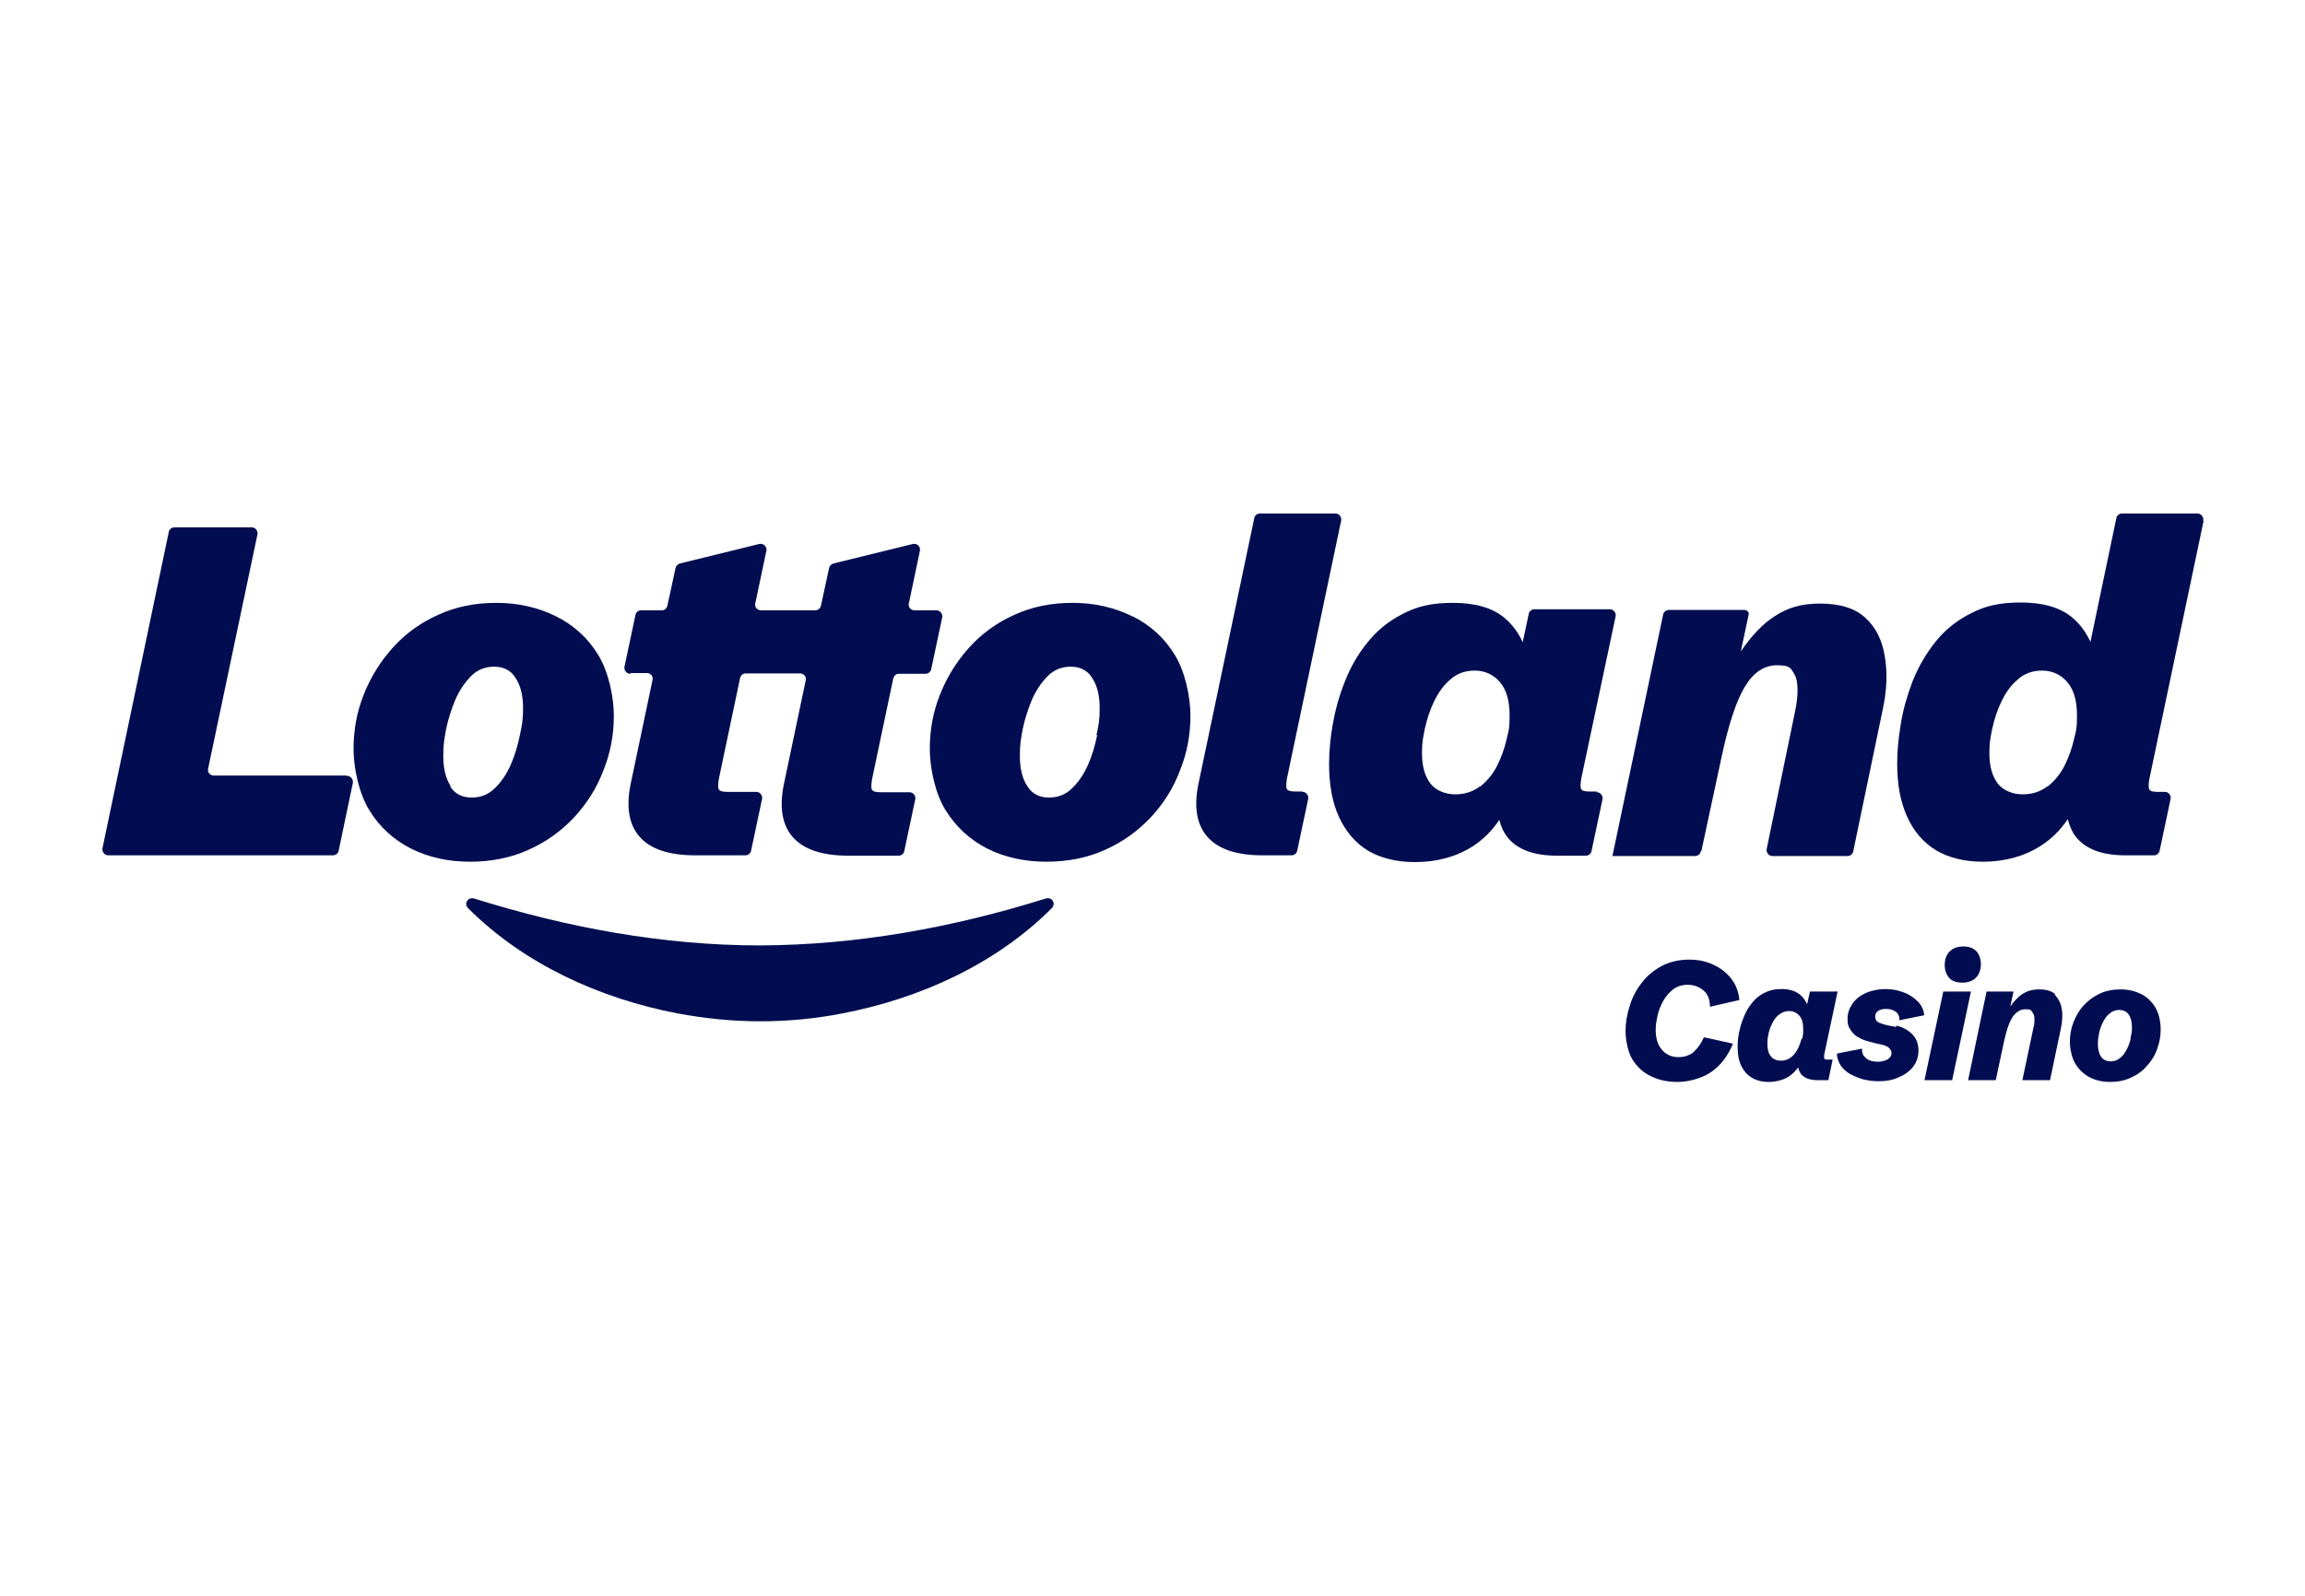
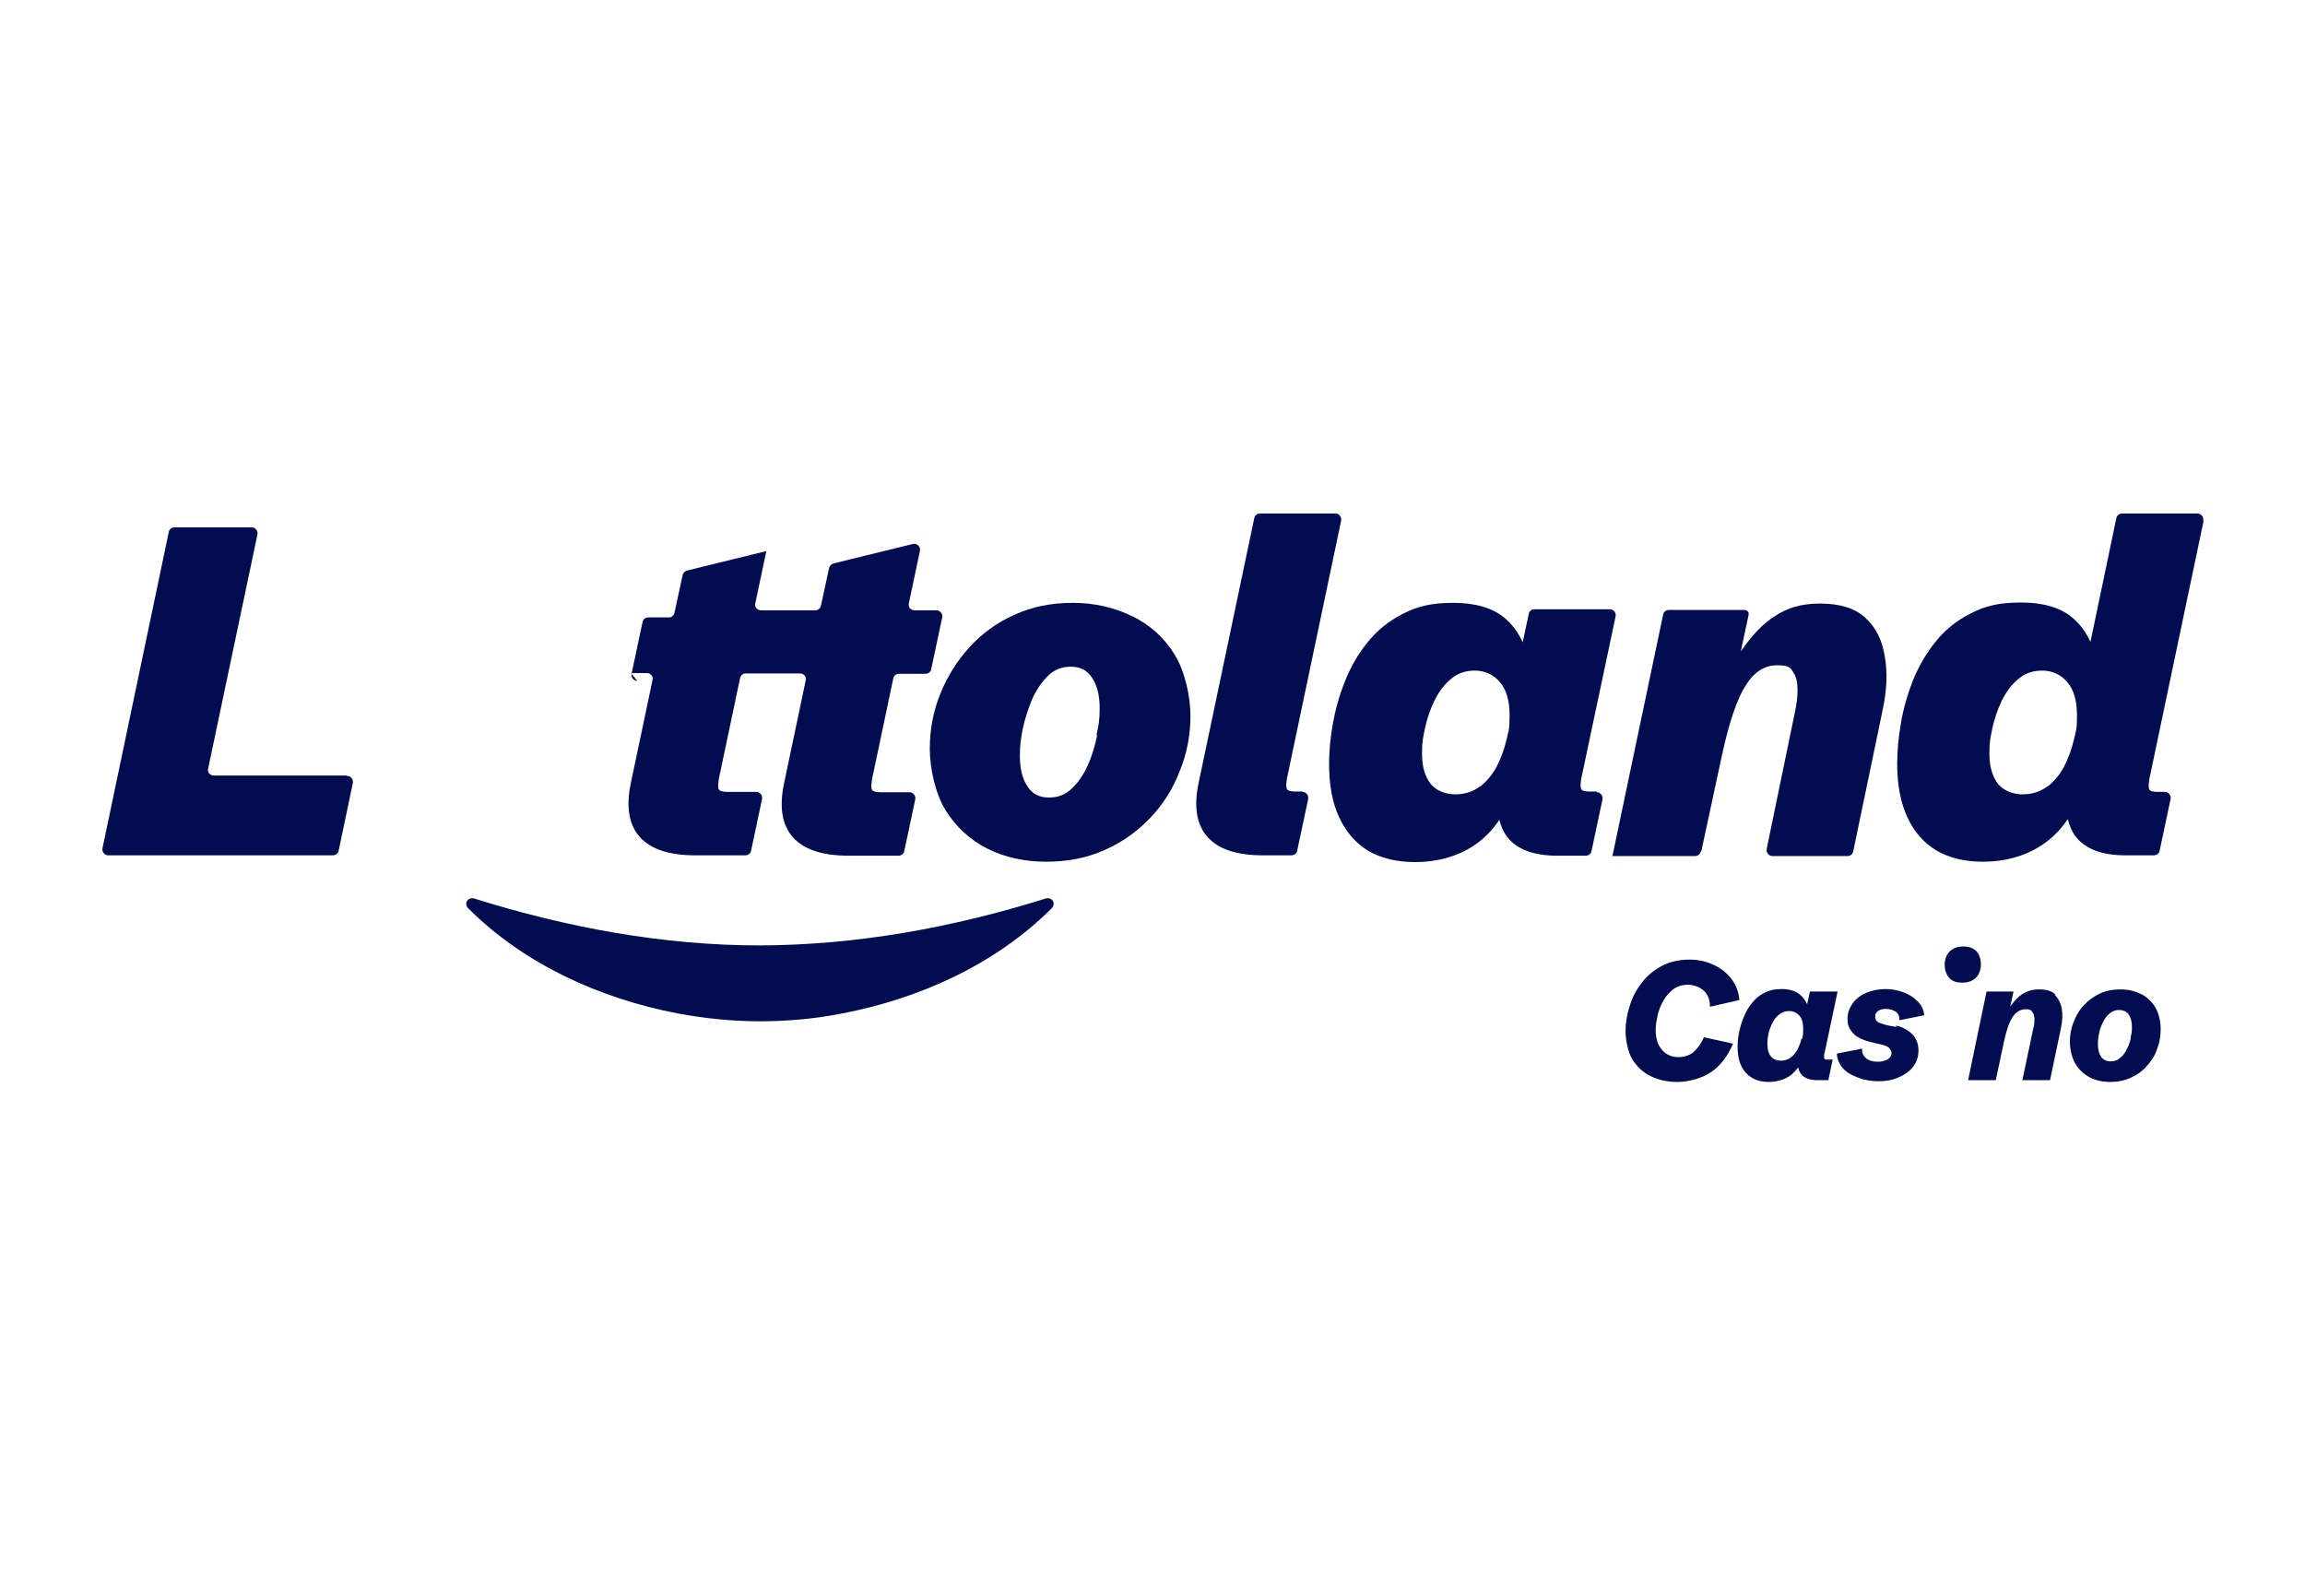
<svg xmlns="http://www.w3.org/2000/svg" id="Layer_1" version="1.1" viewBox="0 0 650 450">
  <defs>
    <style>
      .st0 {
        fill: none;
      }

      .st1 {
        fill: #010d50;
      }
    </style>
  </defs>
  <path class="st0" d="M302.1,188.1c-2.5,0-4.7.9-6.5,2.6-1.8,1.8-3.3,4-4.5,6.7-1.2,2.7-2,5.4-2.6,8.3-.6,2.8-.8,5.4-.8,7.6,0,3.5.7,6.3,2.1,8.5,1.4,2.1,3.4,3.2,6.1,3.2h0c2.5,0,4.7-.9,6.5-2.6,1.8-1.8,3.3-4,4.5-6.6,1.1-2.7,2-5.5,2.6-8.4.6-2.9.9-5.4.9-7.6,0-3.6-.7-6.4-2.1-8.5-1.4-2.1-3.4-3.2-6-3.2h0Z" />
  <path class="st0" d="M425.7,201.5c0-4-.9-7.1-2.7-9.3-1.8-2.2-4.2-3.3-7.1-3.3s-5,.8-6.9,2.5c-1.9,1.6-3.4,3.7-4.6,6.2-1.2,2.5-2.1,5.1-2.6,7.7-.5,2.7-.8,5-.8,7,0,3.6.8,6.4,2.4,8.5,1.6,2,4,3,7,3s5.1-.8,7-2.3c2-1.5,3.6-3.5,4.8-5.8,1.2-2.4,2.1-4.8,2.7-7.4.6-2.6.9-4.9.9-7h0Z" />
  <path class="st0" d="M504.3,285c-1.1,0-2,.3-2.8,1s-1.4,1.5-1.9,2.4c-.5,1-.8,2-1.1,3.1-.2,1.1-.3,2-.3,2.8,0,1.5.3,2.7,1,3.5.7.8,1.6,1.2,2.8,1.2s2.1-.3,2.8-.9c.8-.6,1.5-1.4,1.9-2.3.5-.9.9-1.9,1.1-3,.2-1,.3-2,.3-2.8,0-1.6-.4-2.9-1.1-3.8-.7-.9-1.7-1.3-2.9-1.3h0Z" />
-   <path class="st0" d="M133.2,224.9h0c2.5,0,4.7-.9,6.5-2.6,1.8-1.8,3.3-4,4.5-6.6,1.2-2.7,2-5.5,2.6-8.4.6-2.9.9-5.4.9-7.6,0-3.6-.7-6.4-2.1-8.5-1.4-2.1-3.4-3.2-6-3.2s-4.7.9-6.5,2.6c-1.8,1.8-3.3,4-4.5,6.7-1.2,2.7-2,5.4-2.6,8.3-.6,2.8-.8,5.4-.8,7.6,0,3.5.7,6.3,2.1,8.5,1.4,2.1,3.4,3.2,6.1,3.2h0Z" />
-   <path class="st0" d="M585.7,201.5c0-4-.9-7.1-2.7-9.3-1.8-2.2-4.2-3.3-7.1-3.3s-5,.8-6.9,2.5c-1.9,1.6-3.4,3.7-4.6,6.2-1.2,2.5-2.1,5.1-2.6,7.7-.5,2.7-.8,5-.8,7,0,3.6.8,6.4,2.4,8.5,1.6,2,4,3,7,3s5.1-.8,7-2.3c2-1.5,3.6-3.5,4.8-5.8,1.2-2.4,2.1-4.8,2.7-7.4.6-2.6.9-4.9.9-7h0Z" />
  <path class="st0" d="M597.7,284.8c-1,0-1.9.3-2.7,1-.8.7-1.4,1.5-1.9,2.5-.5,1-.9,2.1-1.1,3.2-.2,1.1-.3,2.1-.3,3,0,1.5.3,2.6.9,3.5s1.5,1.3,2.7,1.3,1.9-.3,2.7-1c.8-.7,1.4-1.5,1.9-2.5.5-1,.9-2.1,1.1-3.2.2-1.1.4-2.1.4-3,0-1.5-.3-2.7-.9-3.5-.6-.9-1.5-1.3-2.7-1.3h0Z" />
-   <path class="st1" d="M177.9,189.8h4.5c1.1,0,1.9,1,1.6,2l-6.1,29c-1.4,6.6-.6,11.7,2.5,15.2,3.1,3.5,8.4,5.2,15.7,5.2h14.1c.8,0,1.5-.6,1.6-1.3l3.1-14.6c.2-1-.6-2-1.6-2h-8.2c-1.3,0-2.1-.2-2.4-.7-.3-.5-.2-1.4,0-2.9l6-28.5c.2-.8.8-1.3,1.6-1.3h15.3c1.1,0,1.9,1,1.6,2l-6.1,29c-1.4,6.6-.6,11.7,2.5,15.2,3.1,3.5,8.4,5.2,15.7,5.2h14.1c.8,0,1.5-.6,1.6-1.3l3.1-14.6c.2-1-.6-2-1.6-2h-8.2c-1.3,0-2.1-.2-2.4-.7-.3-.5-.2-1.4,0-2.9l6-28.5c.2-.8.8-1.3,1.6-1.3h7.5c.8,0,1.5-.6,1.6-1.3l3.1-14.6c.2-1-.6-2-1.6-2h-6.2c-1.1,0-1.9-1-1.6-2l3.1-14.7c.3-1.2-.8-2.3-2-2l-22.4,5.5c-.6.2-1.1.7-1.2,1.3l-2.3,10.6c-.2.8-.8,1.3-1.6,1.3h-15.3c-1.1,0-1.9-1-1.6-2l3.1-14.7c.3-1.2-.8-2.3-2-2l-22.4,5.5c-.6.2-1.1.7-1.2,1.3l-2.3,10.6c-.2.8-.8,1.3-1.6,1.3h-5.8c-.8,0-1.5.6-1.6,1.3l-3.1,14.6c-.2,1,.6,2,1.6,2h0Z" />
+   <path class="st1" d="M177.9,189.8h4.5c1.1,0,1.9,1,1.6,2l-6.1,29c-1.4,6.6-.6,11.7,2.5,15.2,3.1,3.5,8.4,5.2,15.7,5.2h14.1c.8,0,1.5-.6,1.6-1.3l3.1-14.6c.2-1-.6-2-1.6-2h-8.2c-1.3,0-2.1-.2-2.4-.7-.3-.5-.2-1.4,0-2.9l6-28.5c.2-.8.8-1.3,1.6-1.3h15.3c1.1,0,1.9,1,1.6,2l-6.1,29c-1.4,6.6-.6,11.7,2.5,15.2,3.1,3.5,8.4,5.2,15.7,5.2h14.1c.8,0,1.5-.6,1.6-1.3l3.1-14.6c.2-1-.6-2-1.6-2h-8.2c-1.3,0-2.1-.2-2.4-.7-.3-.5-.2-1.4,0-2.9l6-28.5c.2-.8.8-1.3,1.6-1.3h7.5c.8,0,1.5-.6,1.6-1.3l3.1-14.6c.2-1-.6-2-1.6-2h-6.2c-1.1,0-1.9-1-1.6-2l3.1-14.7c.3-1.2-.8-2.3-2-2l-22.4,5.5c-.6.2-1.1.7-1.2,1.3l-2.3,10.6c-.2.8-.8,1.3-1.6,1.3h-15.3c-1.1,0-1.9-1-1.6-2l3.1-14.7l-22.4,5.5c-.6.2-1.1.7-1.2,1.3l-2.3,10.6c-.2.8-.8,1.3-1.6,1.3h-5.8c-.8,0-1.5.6-1.6,1.3l-3.1,14.6c-.2,1,.6,2,1.6,2h0Z" />
  <path class="st1" d="M319.3,173.8c-5-2.5-10.7-3.8-16.8-3.8s-11.5,1.1-16.5,3.4c-4.9,2.2-9.2,5.3-12.7,9.2-3.5,3.9-6.2,8.2-8.2,13.2s-2.9,10.1-2.9,15.4,1.5,12.5,4.4,17.2,6.9,8.4,11.8,10.9c5,2.5,10.6,3.7,16.7,3.7h0c6,0,11.5-1.1,16.4-3.3,5-2.2,9.3-5.3,12.9-9.1s6.4-8.2,8.3-13.2c2-4.9,3-10.1,3-15.5s-1.5-12.5-4.4-17.2c-2.9-4.8-6.9-8.4-11.9-10.9ZM309.4,207.3c-.6,2.9-1.4,5.7-2.6,8.4-1.2,2.7-2.7,4.9-4.5,6.6-1.8,1.8-4,2.6-6.5,2.6h0c-2.7,0-4.7-1-6.1-3.2-1.4-2.1-2.1-5-2.1-8.5s.3-4.8.8-7.6c.6-2.9,1.5-5.6,2.6-8.3,1.2-2.7,2.7-4.9,4.5-6.7,1.8-1.8,4-2.6,6.5-2.6s4.7,1,6,3.2c1.4,2.1,2.1,4.9,2.1,8.5s-.3,4.7-.9,7.6h0Z" />
  <path class="st1" d="M367.4,223.2h-2.1c-1.3,0-2.1-.2-2.4-.7-.3-.5-.2-1.4,0-2.9l15.3-72.8c.2-1-.6-2-1.6-2h-21.3c-.8,0-1.5.6-1.6,1.3l-15.7,74.7c-1.4,6.6-.6,11.7,2.5,15.2,3.1,3.5,8.3,5.2,15.7,5.2h8c.8,0,1.5-.6,1.6-1.3l3.1-14.6c.2-1-.6-2-1.6-2h0Z" />
  <path class="st1" d="M450.3,223.2h-2.1c-1.3,0-2.1-.2-2.3-.7-.3-.5-.2-1.5,0-2.9l9.7-45.8c.2-1-.6-2-1.6-2h-21.3c-.8,0-1.5.6-1.6,1.3l-1.7,8c-1.3-2.8-3-5.1-5.3-7-3.3-2.7-8.1-4.1-14.3-4.1s-10.2,1-14.2,3.1c-4,2-7.3,4.7-10,8.1-2.7,3.3-4.8,7-6.4,11.1-1.6,4-2.7,8.1-3.4,12.1-.7,4-1,7.7-1,11.1,0,5.8.9,10.8,2.8,14.9,1.9,4.1,4.6,7.3,8.2,9.5,3.6,2.1,8,3.2,13.3,3.2h0c6.1,0,11.6-1.5,16.3-4.5,2.9-1.9,5.4-4.4,7.4-7.4.5,1.9,1.2,3.5,2.3,4.9,2.8,3.5,7.5,5.2,14.1,5.2h8c.8,0,1.5-.6,1.6-1.3l3.1-14.6c.2-1-.6-2-1.6-2h0ZM417.4,221.7c-1.9,1.5-4.3,2.3-7,2.3s-5.4-1-7-3c-1.6-2.1-2.4-4.9-2.4-8.5s.3-4.3.8-7c.6-2.7,1.4-5.2,2.6-7.7,1.2-2.5,2.7-4.6,4.6-6.2,1.9-1.7,4.2-2.5,6.9-2.5s5.3,1.1,7.1,3.3c1.8,2.1,2.7,5.2,2.7,9.3s-.3,4.4-.9,7c-.6,2.6-1.5,5-2.7,7.4-1.2,2.3-2.8,4.2-4.8,5.8h0Z" />
  <path class="st1" d="M479.8,239.9l5.8-27c2-9.2,4.2-15.7,6.6-19.5,2.4-3.9,5.4-5.8,8.9-5.8s3.8.7,4.6,2c.9,1.3,1.2,3,1.2,5.1,0,2-.3,4.1-.8,6.4l-7.9,38.3c-.2,1,.6,2,1.6,2h21.2c.8,0,1.5-.6,1.6-1.3l8.3-39.9c1.2-5.5,1.4-10.6.6-15.1-.7-4.5-2.5-8.2-5.5-10.9-2.9-2.7-7.2-4-12.7-4s-9.2,1.2-12.9,3.6c-3.4,2.2-6.5,5.5-9.5,9.9l2.2-10.3c.2-.7-.4-1.4-1.2-1.4h-21.3c-.8,0-1.5.6-1.6,1.3l-14.3,68.1h23.3c.8,0,1.5-.6,1.6-1.3h0Z" />
  <path class="st1" d="M621.3,146.8c.2-1-.6-2-1.6-2h-21.3c-.8,0-1.5.6-1.6,1.3l-7.3,34.9c-1.3-2.8-3-5.1-5.3-7-3.3-2.7-8.1-4.1-14.3-4.1s-10.2,1-14.2,3.1c-4,2-7.3,4.7-10,8.1-2.7,3.4-4.8,7.1-6.4,11.1-1.5,4-2.7,8.1-3.3,12.1-.7,4-1,7.7-1,11.1,0,5.8.9,10.7,2.8,14.9s4.6,7.3,8.2,9.5c3.6,2.1,8,3.2,13.2,3.2h0c6.1,0,11.6-1.5,16.3-4.5,3-1.9,5.5-4.4,7.6-7.5.5,1.9,1.2,3.6,2.3,5,2.8,3.5,7.5,5.2,14,5.2h8c.8,0,1.5-.6,1.6-1.3l3.1-14.6c.2-1-.6-2-1.6-2h-2.1c-1.3,0-2.1-.2-2.3-.7-.3-.5-.2-1.5,0-2.9l15.3-72.8h0ZM577.4,221.7c-1.9,1.5-4.3,2.3-7,2.3s-5.4-1-7-3c-1.6-2.1-2.4-4.9-2.4-8.5s.3-4.3.8-7c.6-2.7,1.4-5.2,2.6-7.7,1.2-2.5,2.7-4.6,4.6-6.2,1.9-1.7,4.2-2.5,6.9-2.5s5.3,1.1,7.1,3.3c1.8,2.1,2.7,5.2,2.7,9.3s-.3,4.4-.9,7c-.6,2.6-1.5,5-2.7,7.4-1.2,2.3-2.8,4.2-4.8,5.8h0Z" />
-   <path class="st1" d="M132.5,243h0c6,0,11.5-1.1,16.4-3.3,5-2.2,9.3-5.3,12.9-9.1,3.6-3.9,6.4-8.2,8.3-13.2,2-4.9,3-10.1,3-15.5s-1.5-12.5-4.4-17.2c-2.9-4.8-6.9-8.4-11.9-10.9-5-2.5-10.7-3.8-16.8-3.8s-11.5,1.1-16.5,3.4c-4.9,2.2-9.2,5.3-12.7,9.2-3.5,3.9-6.2,8.2-8.2,13.2s-2.9,10.1-2.9,15.4,1.5,12.5,4.4,17.2c2.9,4.8,6.9,8.4,11.8,10.9,5,2.5,10.6,3.7,16.7,3.7h0ZM127.1,221.7c-1.4-2.1-2.1-5-2.1-8.5s.3-4.8.8-7.6c.6-2.9,1.5-5.6,2.6-8.3,1.2-2.7,2.7-4.9,4.5-6.7,1.8-1.8,4-2.6,6.5-2.6s4.7,1,6,3.2c1.4,2.1,2.1,4.9,2.1,8.5s-.3,4.7-.9,7.6c-.6,2.9-1.4,5.7-2.6,8.4-1.2,2.7-2.7,4.9-4.5,6.6-1.8,1.8-4,2.6-6.5,2.6h0c-2.7,0-4.7-1-6.1-3.2h0Z" />
  <path class="st1" d="M97.7,218.7h-37.4c-1.1,0-1.9-1-1.6-2l13.9-66c.2-1-.6-2-1.6-2h-21.8c-.8,0-1.5.6-1.6,1.3l-18.7,89.2c-.2,1,.6,2,1.6,2h63.4c.8,0,1.5-.6,1.6-1.3l4-19.1c.2-1-.6-2-1.6-2h0Z" />
  <path class="st1" d="M294.8,253.4h0c-26.2,8.2-53.2,13.1-80.5,13.2-27.2,0-54.3-5-80.5-13.2-1.8-.6-3.1,1.4-1.8,2.7,15.8,15.8,37.2,25.5,59.2,29.7,7.6,1.4,15.3,2.2,23.1,2.2,7.7,0,15.5-.7,23.1-2.2,22-4.2,43.4-13.9,59.2-29.7,1.3-1.4,0-3.3-1.8-2.7h0Z" />
  <path class="st1" d="M477.6,296.7c-1.2.9-2.6,1.4-4.2,1.4s-2.4-.3-3.4-.9c-1-.6-1.7-1.5-2.3-2.6-.5-1.1-.8-2.5-.8-4.1s.2-2.5.5-4c.3-1.5.9-2.9,1.6-4.2.7-1.3,1.7-2.4,2.8-3.3,1.2-.9,2.6-1.3,4.2-1.3s3.3.6,4.5,1.7c1.2,1.1,1.7,2.6,1.7,4.5l8.3-1.9c-.2-2.2-.9-4.2-2.2-5.9s-2.9-3-5-4c-2.1-1-4.4-1.5-7-1.5s-5.5.6-7.7,1.8c-2.2,1.2-4.1,2.7-5.6,4.7-1.5,1.9-2.7,4.1-3.4,6.5-.8,2.4-1.2,4.8-1.2,7.1s.6,5.9,1.9,8c1.3,2.1,3.1,3.8,5.3,4.8,2.2,1.1,4.7,1.6,7.5,1.6s6.6-.9,9.3-2.7c2.7-1.8,4.8-4.5,6.3-8.1l-8.2-1.8c-.8,1.8-1.8,3.2-3,4.2h0Z" />
  <path class="st1" d="M514.4,298.5c0-.2,0-.5,0-1l3.8-17.9h-7.8l-.8,3.6c-.5-1.1-1.2-2.1-2.1-2.8-1.3-1-3-1.5-5.1-1.5s-3.5.4-4.9,1.1c-1.4.7-2.6,1.7-3.5,2.9-1,1.2-1.7,2.5-2.3,4-.6,1.4-1,2.9-1.3,4.3-.3,1.4-.4,2.8-.4,4,0,2.1.3,3.8,1,5.3.7,1.5,1.7,2.6,3,3.4,1.3.8,2.9,1.2,4.8,1.2s4-.5,5.6-1.5c1.1-.7,1.9-1.6,2.7-2.6.1.7.4,1.3.8,1.9.9,1.1,2.5,1.7,4.6,1.7h3.1l1.2-5.8h-1.5c-.5,0-.7,0-.8-.3h0ZM508,292.9c-.2,1-.6,2-1.1,3-.5.9-1.1,1.7-1.9,2.3-.8.6-1.7.9-2.8.9s-2.2-.4-2.8-1.2c-.7-.8-1-2-1-3.5s.1-1.8.3-2.8c.2-1.1.6-2.1,1.1-3.1.5-1,1.1-1.8,1.9-2.4s1.7-1,2.8-1,2.1.4,2.9,1.3c.8.9,1.1,2.1,1.1,3.8s-.1,1.8-.3,2.8h0Z" />
  <path class="st1" d="M534.8,289.6l-2.2-.4c-1-.2-1.9-.5-2.7-.8-.7-.3-1.1-.9-1.1-1.7s.2-1.1.8-1.6c.5-.4,1.3-.6,2.3-.6s2,.3,2.7.8c.7.5,1.1,1.4,1,2.4l7-1.4c-.1-1.5-.7-2.8-1.8-3.9-1.1-1.1-2.4-2-4.1-2.6-1.6-.6-3.3-.9-5.1-.9s-3.8.4-5.4,1.1c-1.6.7-2.9,1.7-3.8,3-.9,1.3-1.4,2.7-1.4,4.3s.2,2.1.7,2.9c.5.8,1.1,1.5,1.8,2,.8.5,1.6.9,2.5,1.2.9.3,1.7.5,2.5.7l1.8.4c1,.2,1.8.5,2.3.9.5.5.8,1,.8,1.5s-.1.8-.4,1.2c-.3.4-.7.7-1.3.9-.5.2-1.2.4-2.1.4-1.4,0-2.6-.3-3.4-1-.8-.7-1.2-1.5-1.1-2.7l-7.1,1.4c0,1.3.5,2.4,1.1,3.4.7,1,1.6,1.8,2.7,2.4,1.1.6,2.4,1.1,3.7,1.5,1.4.3,2.8.5,4.2.5,2.1,0,4-.3,5.7-1.1,1.7-.7,3.1-1.7,4.1-3,1-1.3,1.5-2.8,1.5-4.6s-.6-3.5-1.9-4.7c-1.3-1.2-2.8-2-4.5-2.3h0Z" />
  <path class="st1" d="M557.2,275.7c.9-.9,1.4-2.2,1.4-3.8s-.5-2.8-1.3-3.7c-.9-.9-2.1-1.3-3.7-1.3s-2.9.5-3.8,1.4c-.9.9-1.4,2.2-1.4,3.8s.5,2.8,1.3,3.7,2.1,1.3,3.7,1.3,2.9-.5,3.8-1.4Z" />
-   <polygon class="st1" points="548 279.6 542.7 304.6 550.5 304.6 555.8 279.6 548 279.6" />
  <path class="st1" d="M579.6,280.4c-1.1-1-2.6-1.4-4.6-1.4s-3.4.5-4.7,1.3c-1.2.8-2.3,2-3.4,3.5l.9-4.2h-7.6l-5.2,25h7.8l2.3-10.8c.7-3.3,1.5-5.6,2.5-7.1,1-1.4,2.2-2.1,3.6-2.1s1.6.3,1.9.8c.4.5.6,1.1.6,1.9,0,.8,0,1.7-.3,2.6l-3.1,14.7h7.8l3.1-14.8c.4-2,.5-3.8.2-5.4-.3-1.6-1-2.9-2-3.9h0Z" />
  <path class="st1" d="M603.7,280.3c-1.7-.9-3.7-1.3-5.8-1.3s-4.1.4-5.8,1.2c-1.7.8-3.2,1.9-4.5,3.3-1.3,1.4-2.2,3-2.9,4.8-.7,1.8-1,3.6-1,5.5s.5,4.4,1.5,6.1c1,1.7,2.4,3,4.1,3.9,1.7.9,3.7,1.3,5.8,1.3s4.1-.4,5.8-1.2c1.8-.8,3.3-1.9,4.5-3.3,1.3-1.4,2.3-3,2.9-4.8.7-1.8,1-3.6,1-5.6s-.5-4.5-1.5-6.1c-1-1.7-2.4-3-4.2-3.9h0ZM600.9,292.6c-.2,1.1-.6,2.2-1.1,3.2-.5,1-1.1,1.9-1.9,2.5-.8.7-1.7,1-2.7,1s-2.1-.4-2.7-1.3-.9-2.1-.9-3.5.1-1.9.3-3c.2-1.1.6-2.2,1.1-3.2.5-1,1.1-1.9,1.9-2.5.8-.7,1.7-1,2.7-1s2.1.4,2.7,1.3c.6.9.9,2.1.9,3.5s-.1,1.9-.4,3h0Z" />
</svg>